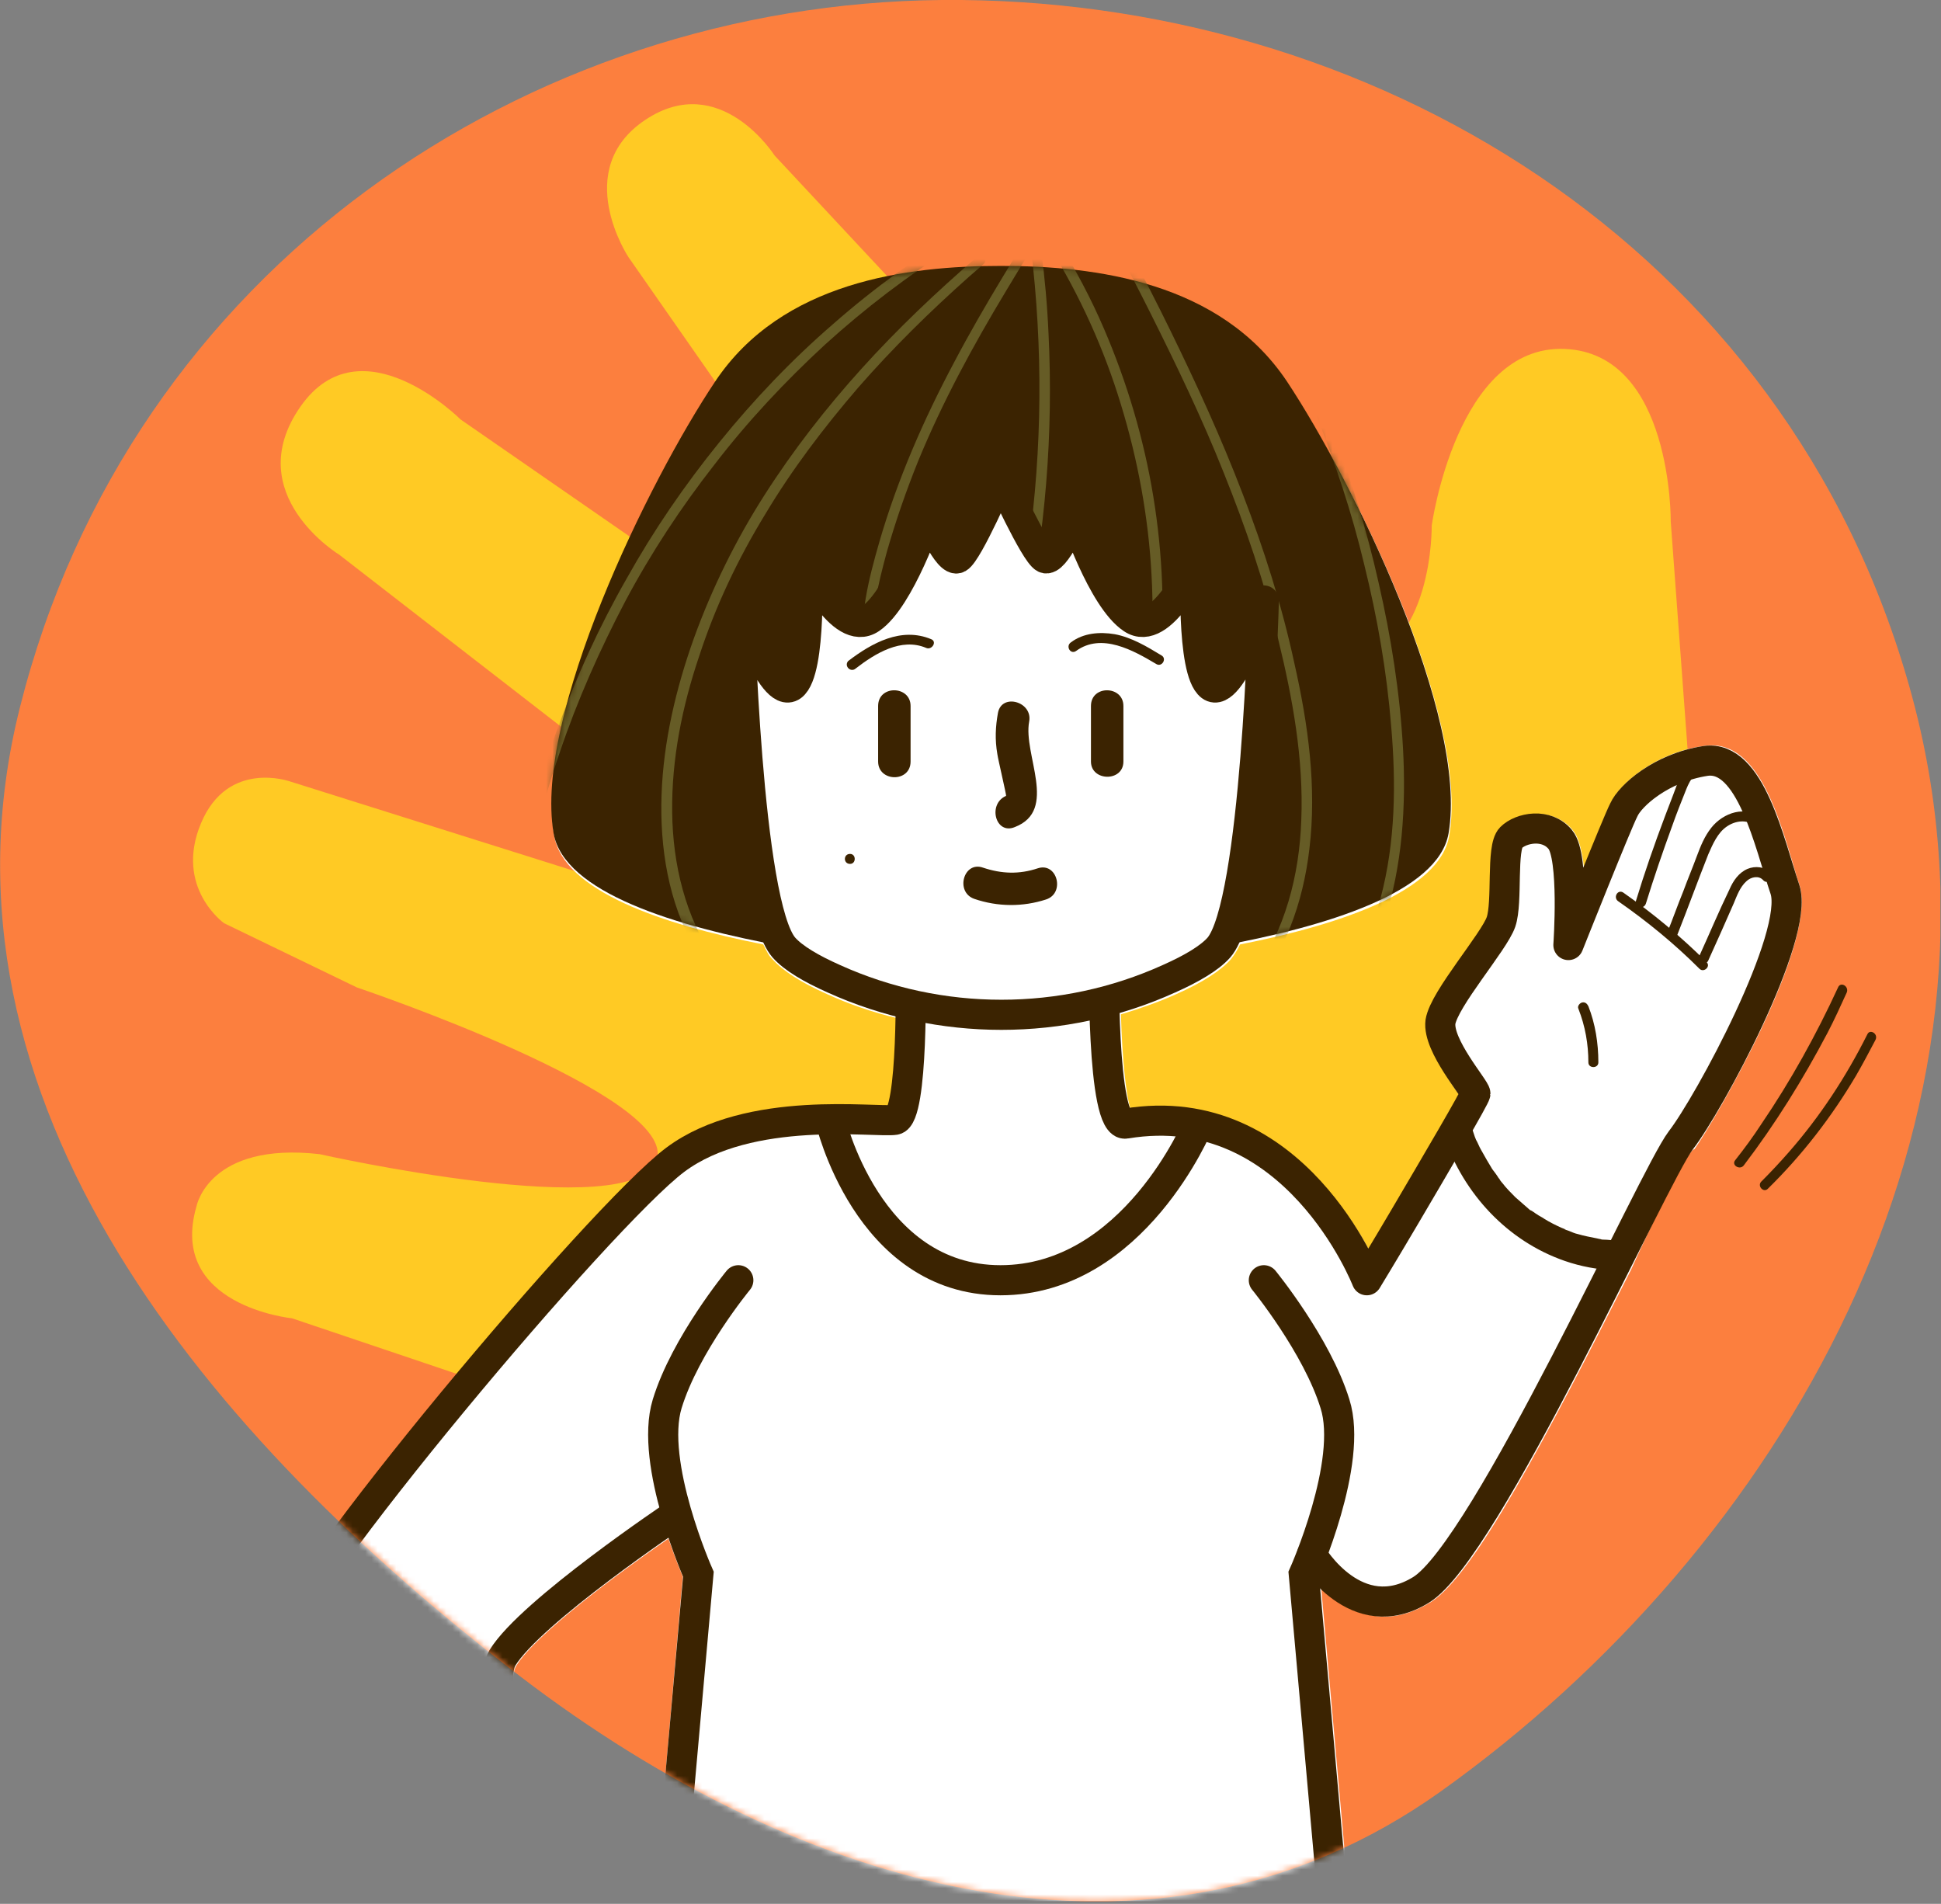
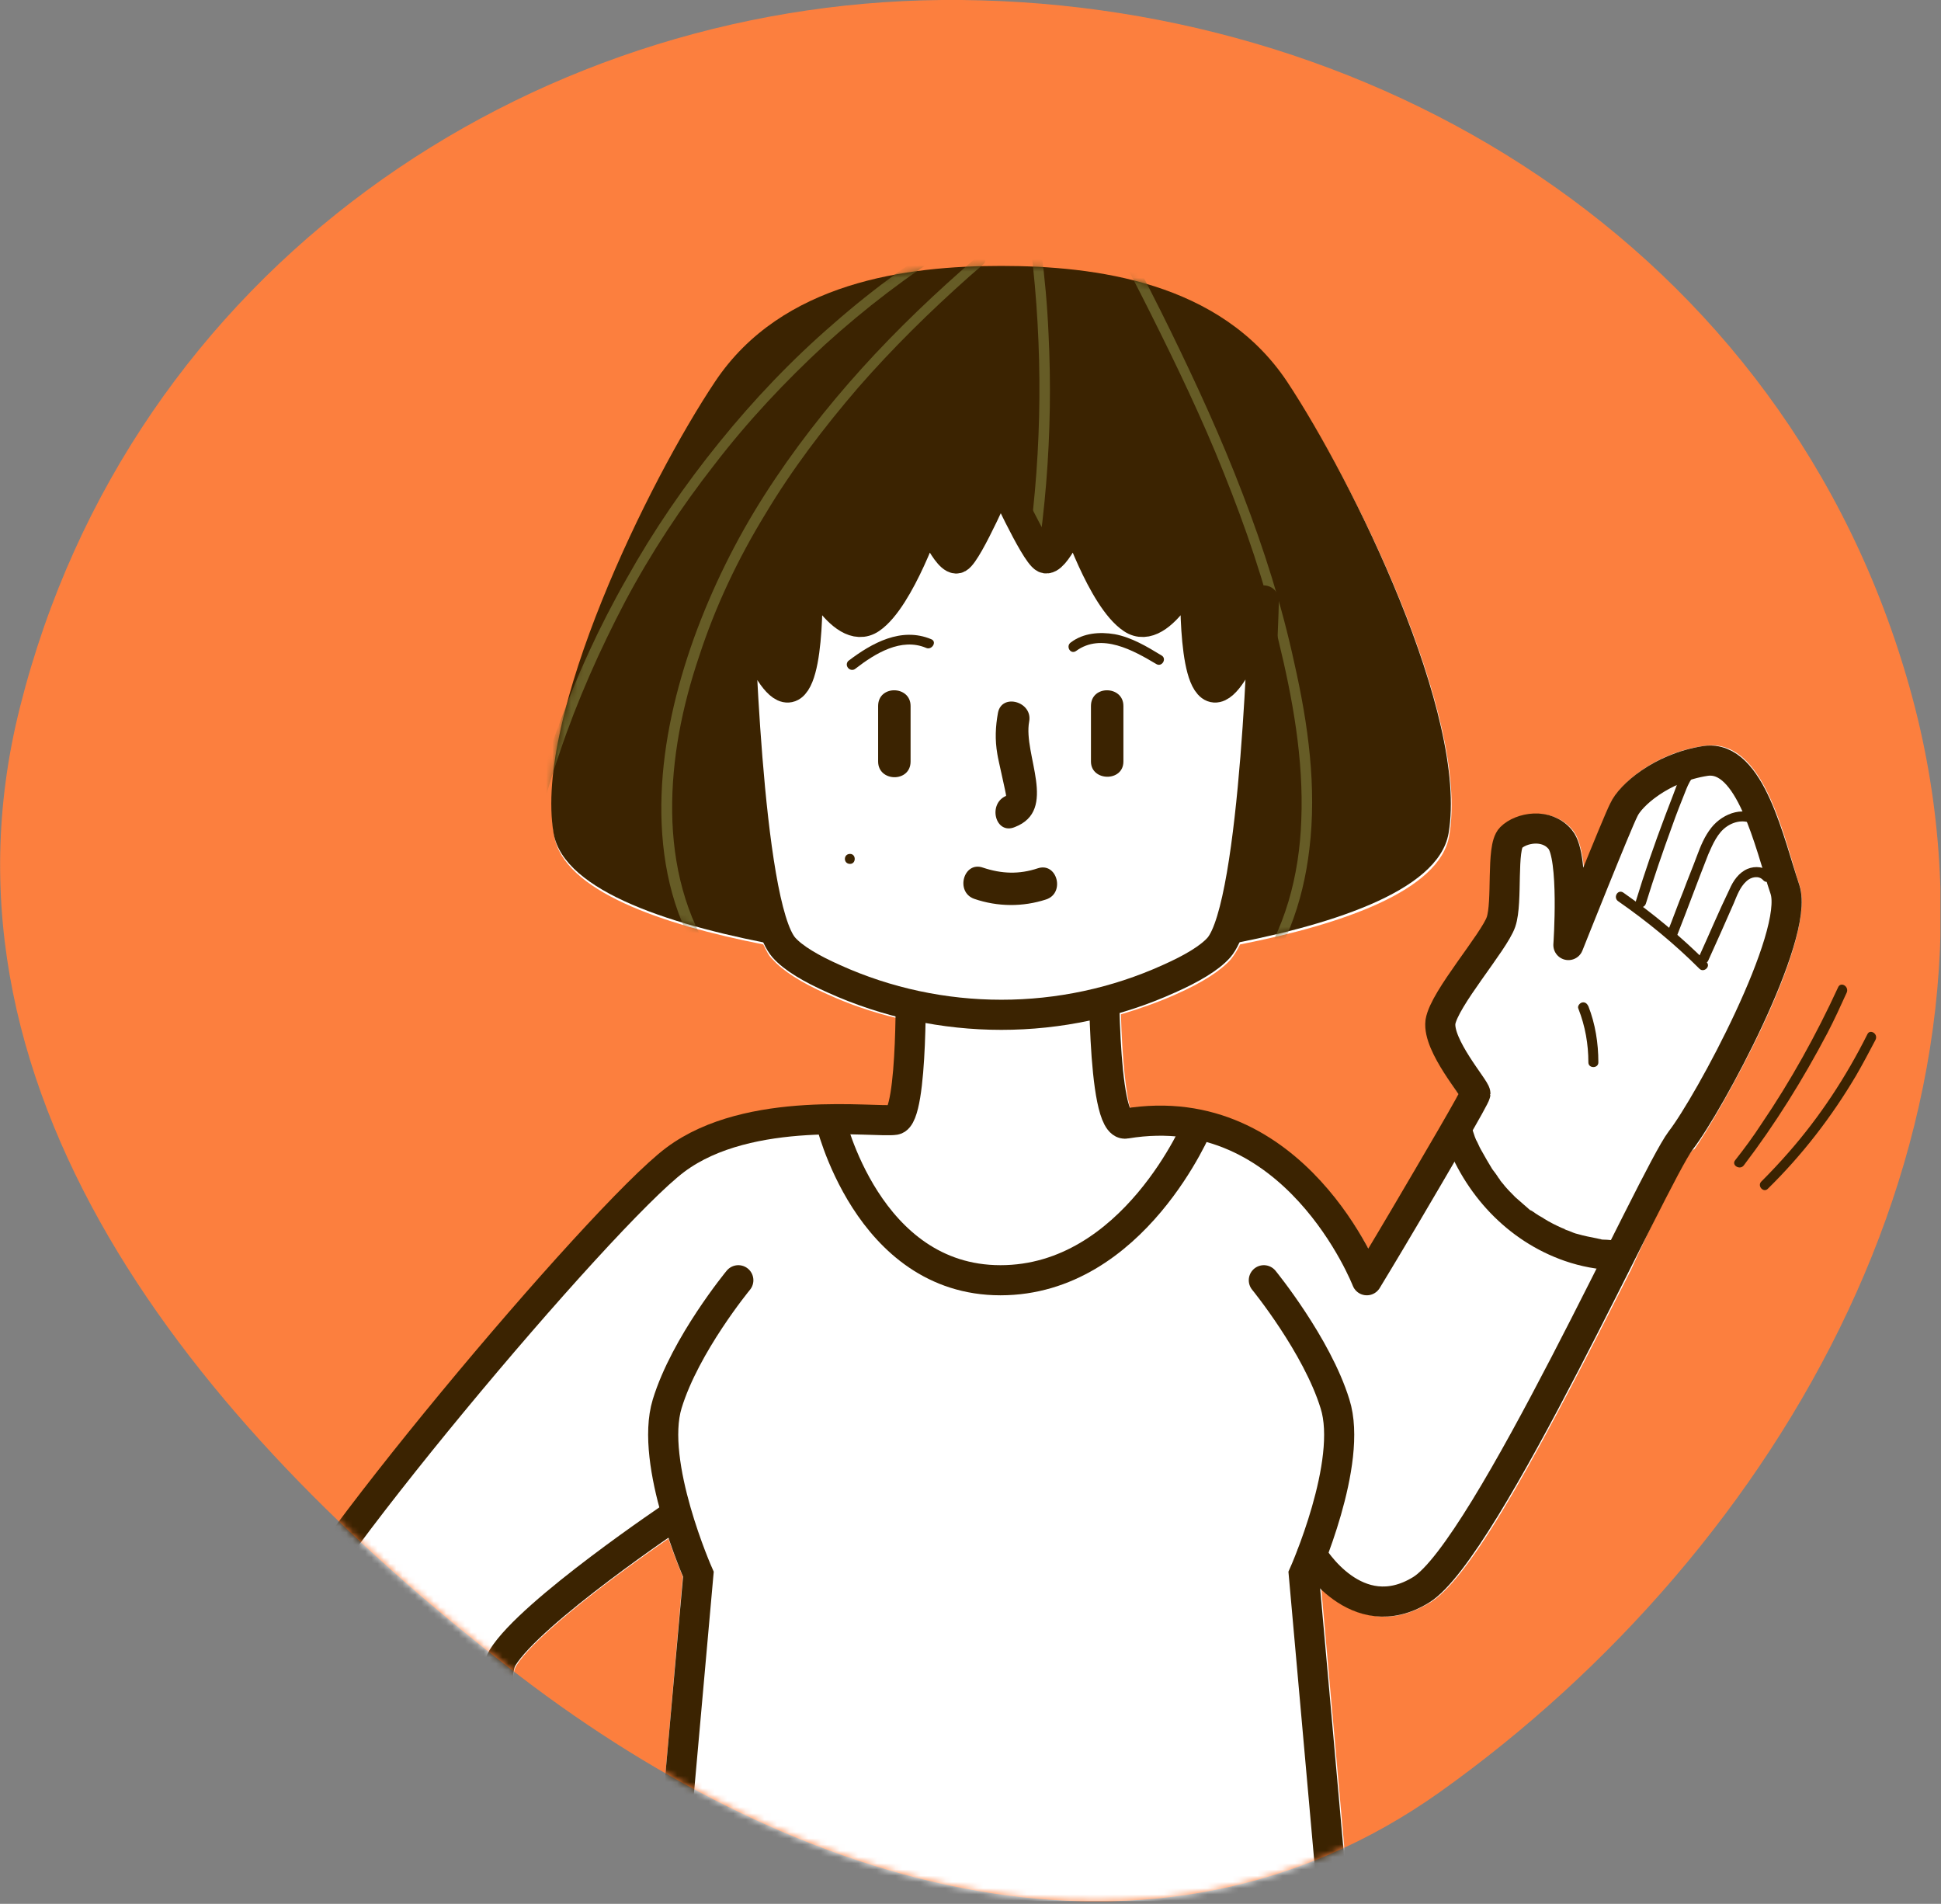
<svg xmlns="http://www.w3.org/2000/svg" width="311" height="305" viewBox="0 0 311 305" fill="none">
  <rect x="0" y="0" width="311" height="305" fill="#808080" stroke="none" />
  <g clip-path="url(#clip0_262_165)">
    <path fill-rule="evenodd" clip-rule="evenodd" d="M150.9 -9.94587e-05C219 -0.6 286.2 38.9 306.1 110.6C325.2 179.3 285.5 248.1 230.7 287.1C184.8 319.7 128.3 302.9 83.4 268.6C34.3 231 -12.8 176.7 3.2 113.3C20.9 42.9 84.6 0.6 150.9 -9.94587e-05Z" fill="#FC7F3E" />
    <mask id="mask0_262_165" style="mask-type:luminance" maskUnits="userSpaceOnUse" x="0" y="-1" width="311" height="306">
      <path d="M150.9 -9.94587e-05C219 -0.6 286.2 38.9 306.1 110.6C325.2 179.3 285.5 248.1 230.7 287.1C184.8 319.7 128.3 302.9 83.4 268.6C34.3 231 -12.8 176.7 3.2 113.3C20.9 42.9 84.6 0.6 150.9 -9.94587e-05Z" fill="white" />
    </mask>
    <g mask="url(#mask0_262_165)">
-       <path d="M234.1 223.5C234.1 223.5 210.1 262.2 132.8 240.2L46.8 211.2C46.8 211.2 26.8 209.2 31.5 193.2C31.5 193.2 33.5 182.9 51.2 184.9C51.2 184.9 101.5 196.2 105.2 185.9C108.9 175.6 57.2 158.2 57.2 158.2L35.9 147.9C35.9 147.9 27.9 142.2 32.2 131.9C36.5 121.6 46.5 125.2 46.5 125.2L100.5 142.2C100.5 142.2 110.2 145.2 112.8 140.5C115.5 135.8 105.1 128.2 105.1 128.2L54.4 88.9C54.4 88.9 38.4 79.2 48.1 65.2C57.8 51.2 73.8 67.2 73.8 67.2L124.8 102.5C124.8 102.5 135.1 110.5 140.1 105.5C145.1 100.5 134.4 89.5 134.4 89.5L100.7 41.2C100.7 41.2 91.4 27.2 103.4 19.2C115.4 11.2 124.1 24.9 124.1 24.9L184.1 89.2C184.1 89.2 203.1 108.5 216.4 106.5C229.7 104.5 229.4 84.2 229.4 84.2C229.4 84.2 233.4 55.2 250.7 55.9C268 56.6 267.7 83.6 267.7 83.6L271.4 133.6C271.4 133.6 276.1 175.9 234.1 223.5Z" fill="#FFCA24" />
-     </g>
+       </g>
    <mask id="mask1_262_165" style="mask-type:luminance" maskUnits="userSpaceOnUse" x="0" y="-1" width="311" height="306">
      <path d="M150.9 -9.94587e-05C219 -0.6 286.2 38.9 306.1 110.6C325.2 179.3 285.5 248.1 230.7 287.1C184.8 319.7 128.3 302.9 83.4 268.6C34.3 231 -12.8 176.7 3.2 113.3C20.9 42.9 84.6 0.6 150.9 -9.94587e-05Z" fill="white" />
    </mask>
    <g mask="url(#mask1_262_165)">
      <path d="M288.3 141.7C287.9 140.6 287.6 139.4 287.2 138.1C284.7 129.7 281.2 118.2 273 119.5C265.2 120.6 259.6 125.5 258.1 128.6C257.6 129.6 255.7 134.2 253.8 139C253.5 136.4 253 134.2 252 133C250.7 131.4 248.8 130.5 246.6 130.4C244.3 130.3 242 131.1 240.5 132.6C239 134.1 238.9 136.9 238.8 141.3C238.8 143.4 238.7 145.9 238.3 147C238 148 236.2 150.5 234.6 152.8C231.2 157.6 228.9 160.9 228.6 163.5C228.1 166.8 230.7 170.8 233.3 174.7C233.5 175 233.7 175.2 233.9 175.5C233 177.1 230.5 181.6 223.2 193.9C221.8 196.3 220.4 198.5 219.4 200.3C214.9 192 202.7 174.7 181.2 177.8C180.4 175.7 179.8 169.4 179.6 162.5C182.6 161.6 185.5 160.6 188.4 159.3C192.7 157.4 195.6 155.5 197.2 153.7C197.7 153.1 198.2 152.3 198.7 151.3C215 148.1 230.7 142.7 232.2 133.9C235.5 115 217 77.4 206.3 61.5C195.6 45.5 175.5 43 160.5 43C145.5 43 125.4 45.5 114.7 61.5C104 77.5 85.6 115.1 88.8 133.9C90.3 142.7 106 148.1 122.3 151.3C122.8 152.3 123.2 153.2 123.8 153.7C125.4 155.5 128.3 157.4 132.6 159.3C136.1 160.9 139.9 162.2 143.7 163.1C143.6 169.4 143.2 175.2 142.5 177.2C141.8 177.2 140.9 177.2 140 177.1C132.6 176.9 117.2 176.4 107 184C95.7 192.5 44.4 252.6 42.2 263.7C39.9 274 61.8 307 66.2 313.5L67 314.8L98.9 310.1L97.3 307.1C88.5 290.8 80.4 270.7 82.7 266.9C85.7 261.9 99.5 251.7 107.1 246.5C108.1 249.4 109 251.6 109.4 252.6L104.3 310.6H216.7L211.7 254.5C213.5 256.2 215.9 257.9 218.8 258.6C219.8 258.8 220.8 259 221.8 259C224.3 259 226.7 258.2 229.2 256.7C236.2 252.4 247.8 230.2 261.3 203.5C261.3 203.5 270 184.2 271.5 184.1C274.8 179.5 291.4 150.9 288.3 141.7Z" fill="white" />
      <path d="M206.2 61.1C195.5 45.1 175.4 42.6 160.4 42.6C145.4 42.6 125.3 45.1 114.6 61.1C103.9 77.1 85.5 114.7 88.7 133.5C92 152.4 160.4 155.6 160.4 155.6C160.4 155.6 228.8 152.4 232.1 133.5C235.3 114.7 216.8 77.1 206.2 61.1Z" fill="#3B2301" />
      <mask id="mask2_262_165" style="mask-type:luminance" maskUnits="userSpaceOnUse" x="88" y="42" width="145" height="114">
        <path d="M206.2 61.1C195.5 45.1 175.4 42.6 160.4 42.6C145.4 42.6 125.3 45.1 114.6 61.1C103.9 77.1 85.5 114.7 88.7 133.5C92 152.4 160.4 155.6 160.4 155.6C160.4 155.6 228.8 152.4 232.1 133.5C235.3 114.7 216.8 77.1 206.2 61.1Z" fill="white" />
      </mask>
      <g mask="url(#mask2_262_165)">
        <path d="M114.6 153.9C109.8 146.9 107.8 138.5 107.7 130.1C107.6 121.6 109.3 113.2 112 105.2C114.6 97.2 118.2 89.6 122.6 82.4C126.9 75.2 132 68.5 137.5 62.1C143 55.8 149 49.9 155.3 44.3C156.1 43.6 156.9 42.9 157.6 42.3C158.4 41.6 157.2 40.5 156.5 41.2C150 46.8 143.8 52.7 138.1 59C132.4 65.3 127.1 72.1 122.5 79.3C117.9 86.5 114.1 94.2 111.2 102.2C108.3 110.3 106.3 118.8 106 127.3C105.7 135.8 107.1 144.5 111.3 151.9C111.8 152.8 112.4 153.7 113 154.6C113.8 155.6 115.2 154.8 114.6 153.9Z" fill="#665C26" />
      </g>
      <mask id="mask3_262_165" style="mask-type:luminance" maskUnits="userSpaceOnUse" x="88" y="42" width="145" height="114">
        <path d="M206.2 61.1C195.5 45.1 175.4 42.6 160.4 42.6C145.4 42.6 125.3 45.1 114.6 61.1C103.9 77.1 85.5 114.7 88.7 133.5C92 152.4 160.4 155.6 160.4 155.6C160.4 155.6 228.8 152.4 232.1 133.5C235.3 114.7 216.8 77.1 206.2 61.1Z" fill="white" />
      </mask>
      <g mask="url(#mask3_262_165)">
        <path d="M83.3 146.3C84.7 137.5 86.8 128.9 89.7 120.5C92.5 112.2 96.1 104.1 100.2 96.3C104.3 88.6 109.1 81.3 114.5 74.4C119.8 67.5 125.8 61.1 132.2 55.2C138.6 49.4 145.5 44.1 152.9 39.5C153.8 38.9 154.7 38.4 155.6 37.8C156.5 37.3 155.7 35.9 154.8 36.4C147.3 40.9 140.1 46.1 133.5 51.9C126.9 57.6 120.8 64 115.3 70.8C109.7 77.7 104.7 85 100.4 92.7C96 100.4 92.3 108.5 89.3 116.8C86.2 125.2 83.9 133.9 82.3 142.7C82.1 143.8 81.9 144.9 81.8 145.9C81.5 146.9 83.1 147.3 83.3 146.3Z" fill="#665C26" />
      </g>
      <mask id="mask4_262_165" style="mask-type:luminance" maskUnits="userSpaceOnUse" x="88" y="42" width="145" height="114">
-         <path d="M206.2 61.1C195.5 45.1 175.4 42.6 160.4 42.6C145.4 42.6 125.3 45.1 114.6 61.1C103.9 77.1 85.5 114.7 88.7 133.5C92 152.4 160.4 155.6 160.4 155.6C160.4 155.6 228.8 152.4 232.1 133.5C235.3 114.7 216.8 77.1 206.2 61.1Z" fill="white" />
-       </mask>
+         </mask>
      <g mask="url(#mask4_262_165)">
        <path d="M140 104.5C139.3 99.1 140.7 93.6 142.1 88.4C143.5 83.5 145.2 78.6 147.1 73.9C151 64.4 155.9 55.4 161.2 46.6C164.2 41.6 167.2 36.7 170.3 31.8C170.8 30.9 169.5 30.1 168.9 31C163.4 39.9 157.8 48.7 152.9 58C148 67.2 143.8 76.8 140.9 86.8C139.2 92.7 137.6 98.9 138.4 105.1C138.5 105.5 139 105.8 139.4 105.7C139.9 105.3 140.1 104.9 140 104.5Z" fill="#665C26" />
      </g>
      <mask id="mask5_262_165" style="mask-type:luminance" maskUnits="userSpaceOnUse" x="88" y="42" width="145" height="114">
        <path d="M206.2 61.1C195.5 45.1 175.4 42.6 160.4 42.6C145.4 42.6 125.3 45.1 114.6 61.1C103.9 77.1 85.5 114.7 88.7 133.5C92 152.4 160.4 155.6 160.4 155.6C160.4 155.6 228.8 152.4 232.1 133.5C235.3 114.7 216.8 77.1 206.2 61.1Z" fill="white" />
      </mask>
      <g mask="url(#mask5_262_165)">
        <path d="M164.1 101.2C167.5 85.5 168.8 69.4 168 53.4C167.8 48.9 167.4 44.4 166.8 39.9C166.7 39.5 166.5 39.1 166 39.1C165.6 39.1 165.1 39.5 165.2 39.9C167.1 55.7 167 71.8 164.8 87.6C164.2 92 163.4 96.4 162.4 100.8C162.4 101.8 163.9 102.2 164.1 101.2Z" fill="#665C26" />
      </g>
      <mask id="mask6_262_165" style="mask-type:luminance" maskUnits="userSpaceOnUse" x="88" y="42" width="145" height="114">
-         <path d="M206.2 61.1C195.5 45.1 175.4 42.6 160.4 42.6C145.4 42.6 125.3 45.1 114.6 61.1C103.9 77.1 85.5 114.7 88.7 133.5C92 152.4 160.4 155.6 160.4 155.6C160.4 155.6 228.8 152.4 232.1 133.5C235.3 114.7 216.8 77.1 206.2 61.1Z" fill="white" />
-       </mask>
+         </mask>
      <g mask="url(#mask6_262_165)">
-         <path d="M185.8 107.5C186.7 98.2 186.3 88.8 184.8 79.6C183.3 70.4 180.6 61.3 176.9 52.7C174.8 47.8 172.3 43.1 169.5 38.6C169 37.7 167.6 38.5 168.1 39.4C173 47.3 176.9 55.9 179.6 64.8C182.3 73.6 184 82.8 184.5 92C184.8 97.2 184.7 102.4 184.2 107.5C184.1 108.6 185.7 108.6 185.8 107.5Z" fill="#665C26" />
-       </g>
+         </g>
      <mask id="mask7_262_165" style="mask-type:luminance" maskUnits="userSpaceOnUse" x="88" y="42" width="145" height="114">
        <path d="M206.2 61.1C195.5 45.1 175.4 42.6 160.4 42.6C145.4 42.6 125.3 45.1 114.6 61.1C103.9 77.1 85.5 114.7 88.7 133.5C92 152.4 160.4 155.6 160.4 155.6C160.4 155.6 228.8 152.4 232.1 133.5C235.3 114.7 216.8 77.1 206.2 61.1Z" fill="white" />
      </mask>
      <g mask="url(#mask7_262_165)">
        <path d="M200 159.7C205.8 153.1 208.8 144.6 209.8 136C211 126.1 209.6 116 207.4 106.3C205.4 97 202.5 87.9 199.1 79.1C195.7 70.2 191.7 61.5 187.5 52.9C183.3 44.3 178.7 35.8 174.2 27.4C173.6 26.4 173.1 25.3 172.5 24.3C172 23.4 170.6 24.2 171.1 25.1C175.6 33.4 180.1 41.7 184.3 50.1C188.5 58.5 192.6 67 196.1 75.8C199.6 84.5 202.6 93.3 204.8 102.4C207.1 111.8 208.9 121.6 208.5 131.4C208.2 140.2 205.9 149.1 200.7 156.3C200.1 157.1 199.4 157.9 198.8 158.7C198.2 159.3 199.3 160.5 200 159.7Z" fill="#665C26" />
      </g>
      <mask id="mask8_262_165" style="mask-type:luminance" maskUnits="userSpaceOnUse" x="88" y="42" width="145" height="114">
        <path d="M206.2 61.1C195.5 45.1 175.4 42.6 160.4 42.6C145.4 42.6 125.3 45.1 114.6 61.1C103.9 77.1 85.5 114.7 88.7 133.5C92 152.4 160.4 155.6 160.4 155.6C160.4 155.6 228.8 152.4 232.1 133.5C235.3 114.7 216.8 77.1 206.2 61.1Z" fill="white" />
      </mask>
      <g mask="url(#mask8_262_165)">
-         <path d="M221.8 147.6C224.7 138.7 225.3 129.2 224.8 119.9C224.3 111 222.9 102.1 220.9 93.4C219 84.9 216.4 76.5 213.3 68.4C210.2 60.3 206.5 52.4 202.3 44.8C198.1 37.2 193.3 29.9 188 23C187.3 22.1 186.7 21.3 186 20.4C185.4 19.6 184.2 20.7 184.9 21.5C190.2 28.2 195.1 35.4 199.4 42.8C203.7 50.2 207.5 58 210.7 66C213.9 74 216.6 82.1 218.6 90.5C220.7 99 222.2 107.6 222.9 116.3C223.7 125.5 223.6 134.9 221.2 143.9C220.9 145 220.6 146.1 220.2 147.2C219.9 148.1 221.5 148.5 221.8 147.6Z" fill="#665C26" />
-       </g>
+         </g>
      <path d="M202.5 205.1C202.5 205.1 211 215.5 213.9 224.9C216.9 234.3 208.9 252.2 208.9 252.2L213.9 308.2H160.4H106.9L111.9 252.2C111.9 252.2 104 234.4 106.9 224.9C109.8 215.4 118.3 205.1 118.3 205.1" stroke="#3B2301" stroke-width="4.825" stroke-miterlimit="10" stroke-linecap="round" />
      <path d="M145.9 155.6C145.9 155.6 146.4 178.9 143.4 179.4C140.4 179.9 120.1 176.9 108.2 185.8C96.3 194.7 46.3 254.2 44.3 264.1C42.3 274 68.1 312.2 68.1 312.2L95.1 308.2C95.1 308.2 76.1 273 80.5 265.6C85 258.2 108.3 242.6 108.3 242.6" stroke="#3B2301" stroke-width="4.825" stroke-miterlimit="10" stroke-linecap="round" />
      <path d="M210.2 249.1C210.2 249.1 217.3 261.1 227.7 254.7C238.1 248.3 264.9 188.5 269.3 182.7C273.8 176.9 288.4 149.9 286 142.5C283.5 135.1 280.5 120.9 273.3 121.9C266.1 123 261.2 127.5 260.2 129.7C259.1 131.8 251.3 151.4 251.3 151.4C251.3 151.4 252.3 137.2 250 134.5C247.8 131.8 243.7 132.6 242.1 134.2C240.5 135.8 241.6 144.5 240.5 147.7C239.4 150.9 231.4 160 230.8 163.7C230.3 167.5 236.4 174.4 236.4 175.2C236.4 175.7 230.1 186.4 225.1 194.9C221.8 200.5 219 205.1 219 205.1C219 205.1 207.5 175.5 180.4 180C176.4 180.8 176.9 152.6 176.9 152.6" stroke="#3B2301" stroke-width="4.825" stroke-miterlimit="10" stroke-linecap="round" stroke-linejoin="round" />
      <path d="M294.5 158.2C291 165.8 286.9 173.2 282.2 180.1C280.9 182.1 279.5 184 278 185.9C277.4 186.7 278.8 187.5 279.4 186.7C284.5 180 288.9 172.9 292.8 165.5C293.9 163.4 294.9 161.2 295.9 159C296.3 158 294.9 157.2 294.5 158.2Z" fill="#3B2301" />
      <path d="M299.2 165.7C295.8 172.5 291.6 178.9 286.6 184.6C285.2 186.2 283.7 187.8 282.2 189.3C281.5 190 282.6 191.2 283.3 190.4C288.8 185 293.5 178.9 297.4 172.3C298.5 170.4 299.5 168.5 300.5 166.6C301 165.6 299.6 164.8 299.2 165.7Z" fill="#3B2301" />
      <path d="M283.7 139.9C282.8 138.8 281.2 138.7 280 139.2C278.6 139.8 277.7 141.1 277.1 142.5C275.4 146 273.9 149.6 272.3 153.1C271.9 154 273.3 154.8 273.7 153.9C275.1 150.8 276.5 147.7 277.8 144.7C278.3 143.5 278.8 142.1 279.8 141.2C280.5 140.5 281.8 140.2 282.5 141C283.2 141.8 284.4 140.7 283.7 139.9Z" fill="#3B2301" />
      <path d="M282.2 131.2C279.8 128.9 276.1 130.2 274.2 132.6C273.1 134 272.5 135.5 271.9 137.1C271.2 139 270.4 140.9 269.7 142.8C268.8 145 268 147.3 267.1 149.5C266.7 150.5 268.3 150.9 268.7 149.9C270.4 145.6 272 141.2 273.7 136.9C274.4 135.3 275.2 133.4 276.7 132.4C278 131.5 279.9 131.2 281.1 132.3C281.8 133.1 282.9 132 282.2 131.2Z" fill="#3B2301" />
      <path d="M274.3 121.7C272.2 121.3 270.5 122.6 269.4 124.3C268.8 125.2 268.5 126.3 268.1 127.3C267.7 128.4 267.2 129.6 266.8 130.7C265.1 135.2 263.5 139.8 262.1 144.4C261.8 145.4 263.3 145.8 263.7 144.8C265 140.6 266.4 136.5 267.9 132.4C268.6 130.4 269.4 128.4 270.2 126.4C270.8 124.9 272 122.8 273.9 123.2C274.9 123.4 275.3 121.9 274.3 121.7Z" fill="#3B2301" />
      <path d="M259.3 144.4C263.9 147.6 268.3 151.2 272.3 155.2C273 155.9 274.2 154.8 273.4 154.1C269.3 150 264.8 146.3 260.1 143C259.2 142.4 258.4 143.8 259.3 144.4Z" fill="#3B2301" />
      <path d="M160.3 76.5C160.3 76.5 165.8 88.6 167.4 89.4C169 90.2 172.2 82.6 172.2 82.6C172.2 82.6 176.6 95.9 181.4 99.1C186.1 102.3 191.6 90.2 191.6 90.2C191.6 90.2 190.8 107.5 194 109.9C197.2 112.3 202.5 96.2 202.5 96.2C202.5 96.2 201.3 144.9 195.3 151.8C193.8 153.5 190.9 155.2 187.3 156.8C170.3 164.5 150.6 164.5 133.6 156.8C130 155.2 127.1 153.5 125.6 151.8C119.6 145 118.4 96.2 118.4 96.2C118.4 96.2 123.6 112.3 126.9 109.9C130.1 107.5 129.3 90.2 129.3 90.2C129.3 90.2 134.8 102.3 139.5 99.1C144.2 95.9 148.7 82.6 148.7 82.6C148.7 82.6 151.9 90.3 153.5 89.4C155.1 88.5 160.3 76.5 160.3 76.5Z" fill="white" stroke="#3B2301" stroke-width="4.825" stroke-miterlimit="10" stroke-linecap="round" stroke-linejoin="round" />
      <path d="M133 179.3C133 179.3 138.9 205.1 160.3 205.1C181.7 205.1 192 180.1 192 180.1" stroke="#3B2301" stroke-width="4.825" stroke-miterlimit="10" />
      <path d="M231.4 182.2C234.6 191.3 241.5 198.8 250.7 202C253.3 202.9 256 203.4 258.7 203.5C260 203.6 261.2 202.4 261.1 201.1C261 199.7 260.1 198.7 258.7 198.7C258.2 198.7 257.6 198.6 257.1 198.6C256.9 198.6 256.6 198.6 256.4 198.5C256.5 198.5 257 198.6 256.4 198.5C256.2 198.5 256 198.4 255.9 198.4C254.9 198.2 253.8 198 252.8 197.7C252.3 197.6 251.9 197.4 251.4 197.2C251.1 197.1 250.8 197 250.6 196.9C250.7 196.9 251.1 197.1 250.7 196.9C250.5 196.8 250.4 196.8 250.2 196.7C249.3 196.3 248.3 195.8 247.5 195.3C247.1 195 246.6 194.8 246.2 194.5C246 194.4 245.8 194.2 245.6 194.1C245.5 194 245.4 194 245.3 193.9C244.9 193.6 245.6 194.2 245.2 193.9C244.4 193.2 243.6 192.5 242.8 191.8C242.1 191.1 241.3 190.3 240.7 189.5C240.5 189.3 240.4 189.1 240.2 188.9C240.6 189.3 240.2 188.8 240.1 188.7C239.8 188.2 239.4 187.7 239.1 187.3C238.5 186.3 237.9 185.3 237.3 184.2C237 183.7 236.8 183.1 236.5 182.6C236.3 182.1 236.6 183 236.5 182.6C236.4 182.4 236.4 182.3 236.3 182.1C236.2 181.8 236.1 181.5 236 181.2C235.6 180 234.4 179.1 233 179.5C231.9 179.7 230.9 181 231.4 182.2Z" fill="#3B2301" />
      <path d="M140.7 113.1C140.7 116.1 140.7 119 140.7 122C140.7 125.3 145.9 125.4 145.9 122C145.9 119 145.9 116.1 145.9 113.1C145.9 109.8 140.7 109.7 140.7 113.1Z" fill="#3B2301" />
      <path d="M180 122C180 119 180 116.1 180 113.1C180 109.8 174.8 109.7 174.8 113.1C174.8 116.1 174.8 119 174.8 122C174.8 125.2 180 125.3 180 122Z" fill="#3B2301" />
      <path d="M162.6 132.5C169.6 129.8 163.9 120.9 164.9 115.6C165.5 112.4 160.5 111 159.9 114.2C159.5 116.4 159.4 118.5 159.8 120.8C159.9 121.6 161.3 127.5 161.2 127.5C158.2 128.8 159.5 133.8 162.6 132.5Z" fill="#3B2301" />
      <path d="M167.6 144.1C170.7 143.1 169.4 138.1 166.3 139.1C163.3 140.1 160.5 140 157.5 139C154.4 137.9 153 142.9 156.1 144C159.9 145.3 163.9 145.3 167.6 144.1Z" fill="#3B2301" />
      <path d="M137.1 107.1C140.2 104.7 144.4 102.1 148.4 103.8C149.3 104.2 150.2 102.8 149.2 102.4C144.4 100.4 139.7 103 135.9 105.9C135.2 106.7 136.3 107.8 137.1 107.1Z" fill="#3B2301" />
      <path d="M172.4 104.3C176.5 101.3 181.6 104.2 185.3 106.4C186.2 106.9 187 105.5 186.1 105C183.8 103.6 181.3 102.1 178.6 101.6C176.2 101.2 173.6 101.4 171.6 102.9C170.7 103.5 171.5 104.9 172.4 104.3Z" fill="#3B2301" />
      <path d="M136.2 138.4C137.2 138.4 137.2 136.8 136.2 136.8C135.1 136.8 135.1 138.4 136.2 138.4Z" fill="#3B2301" />
      <path d="M252.9 161.6C254 164.4 254.5 167.3 254.5 170.2C254.5 171.2 256.1 171.2 256.1 170.2C256.1 167.1 255.6 164 254.5 161.2C254.3 160.8 254 160.5 253.5 160.6C253.1 160.7 252.7 161.2 252.9 161.6Z" fill="#3B2301" />
    </g>
  </g>
  <defs>
    <clipPath id="clip0_262_165">
      <rect width="310.9" height="304.6" fill="white" />
    </clipPath>
  </defs>
</svg>